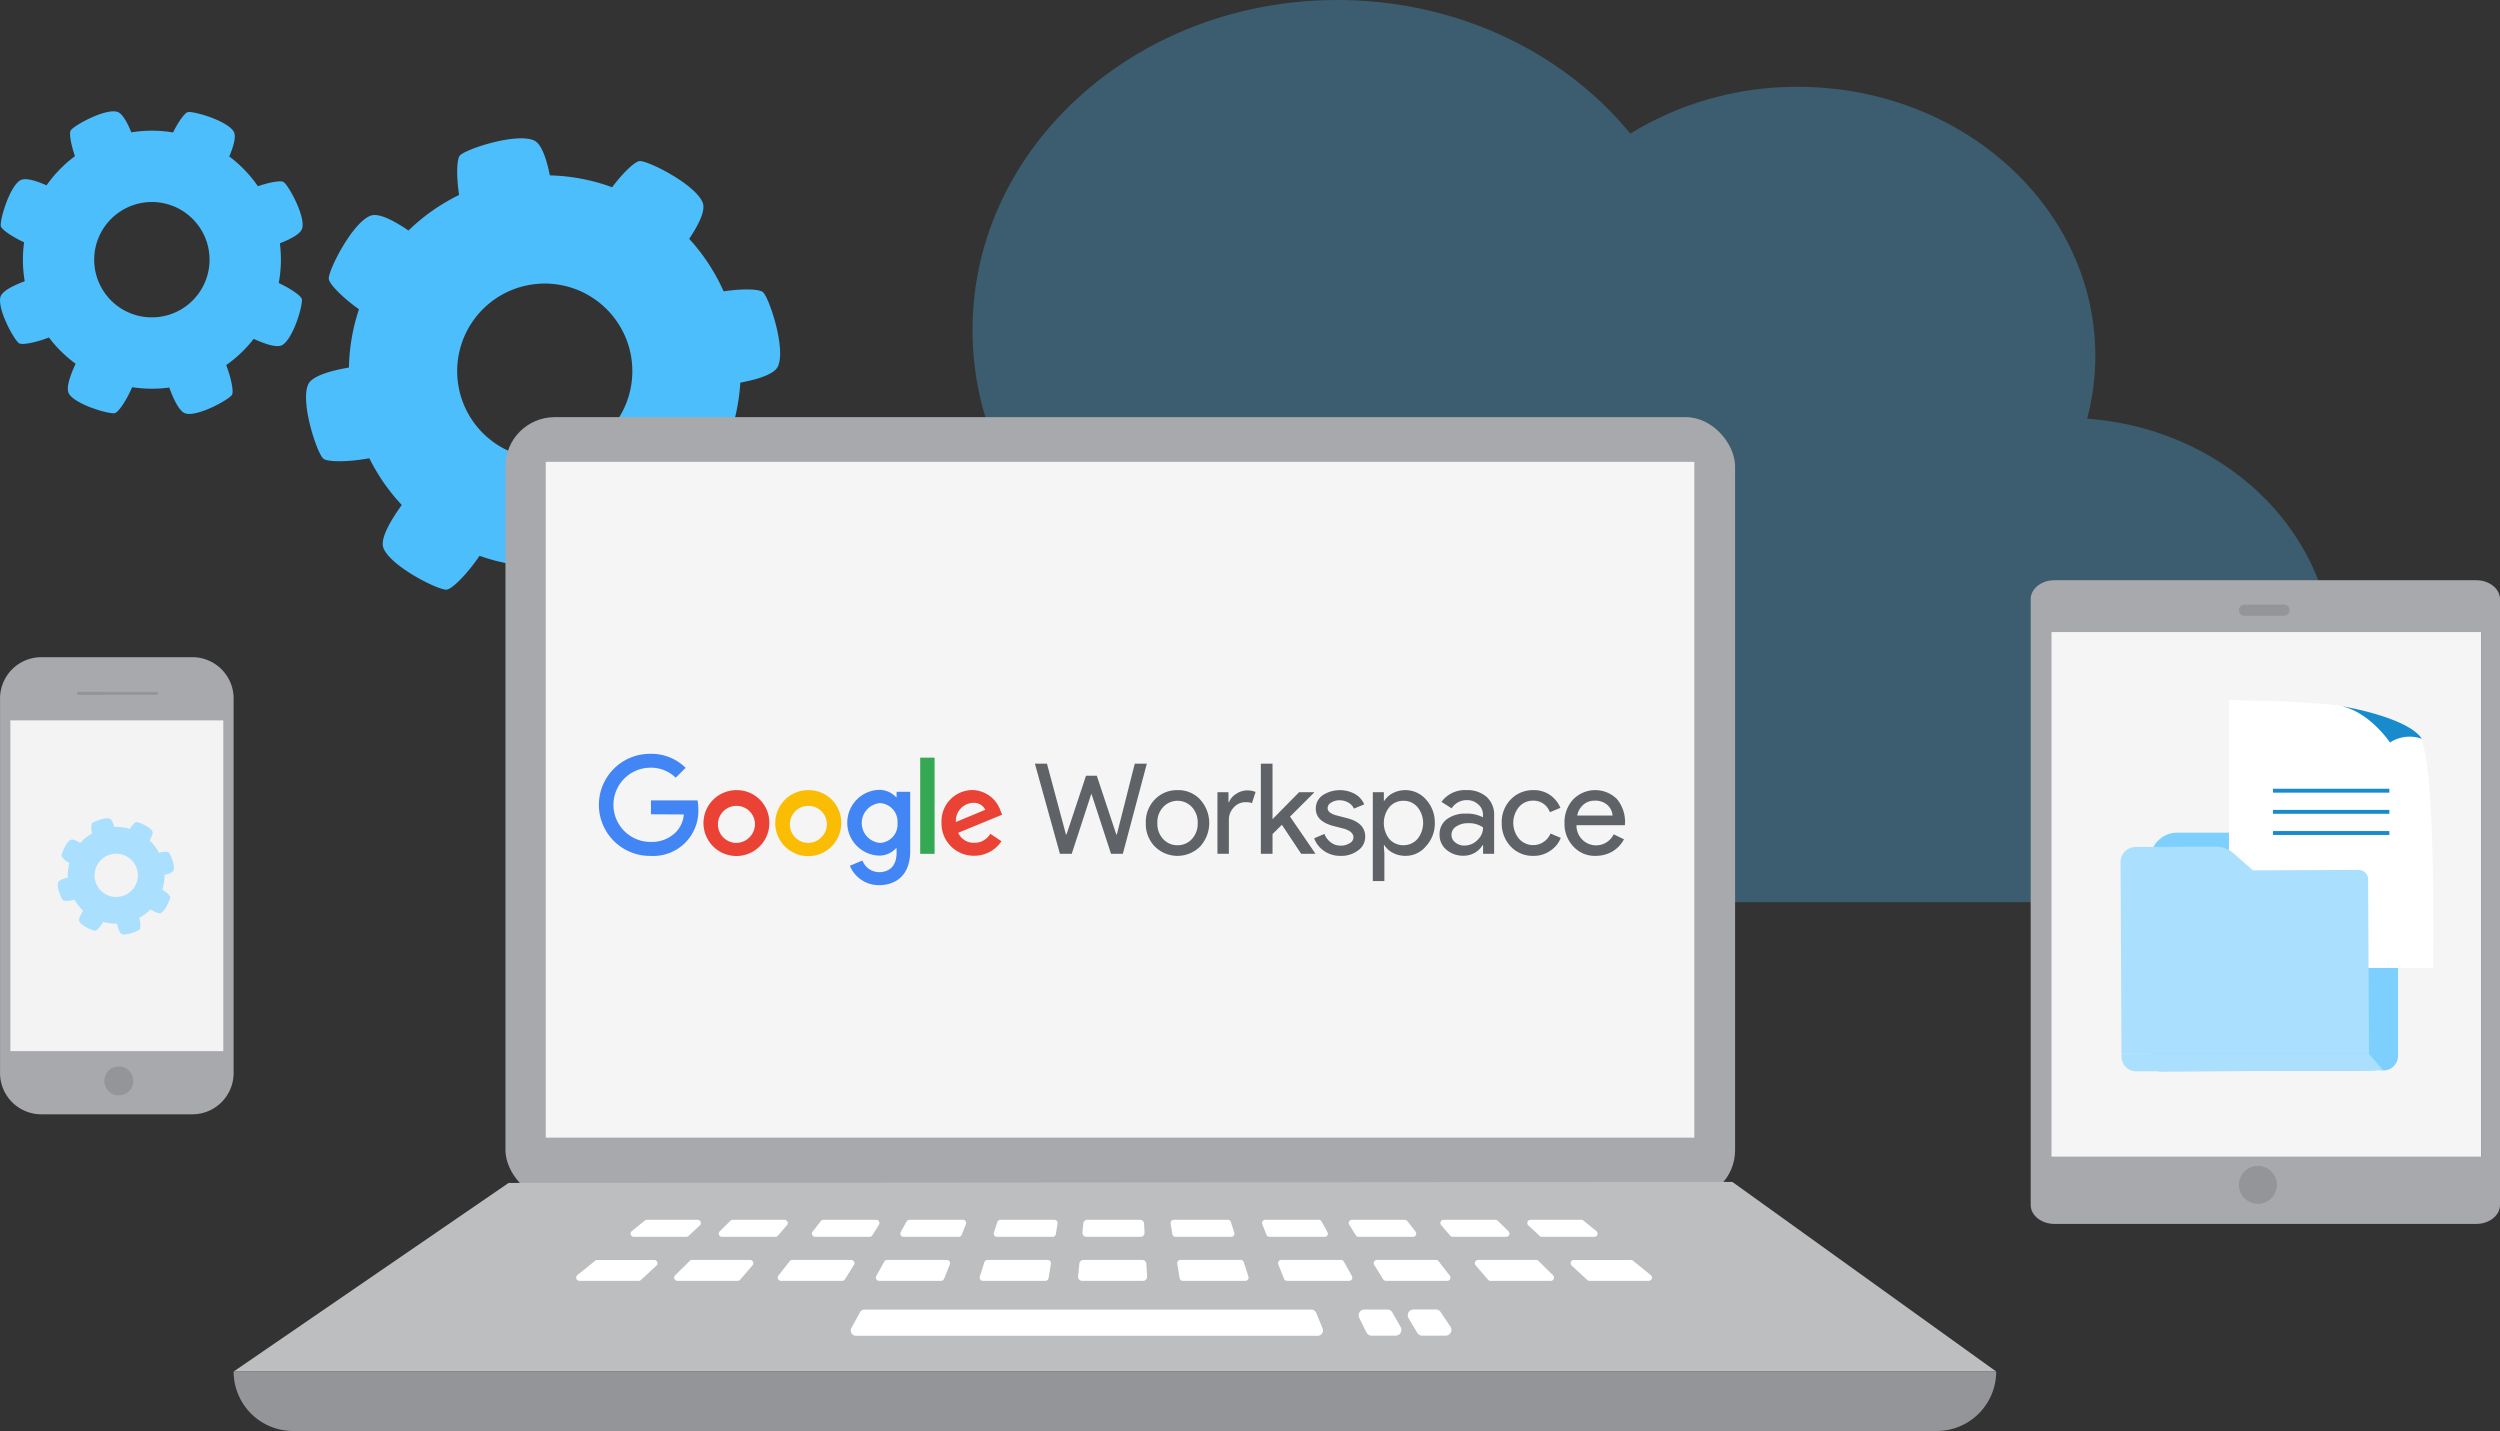
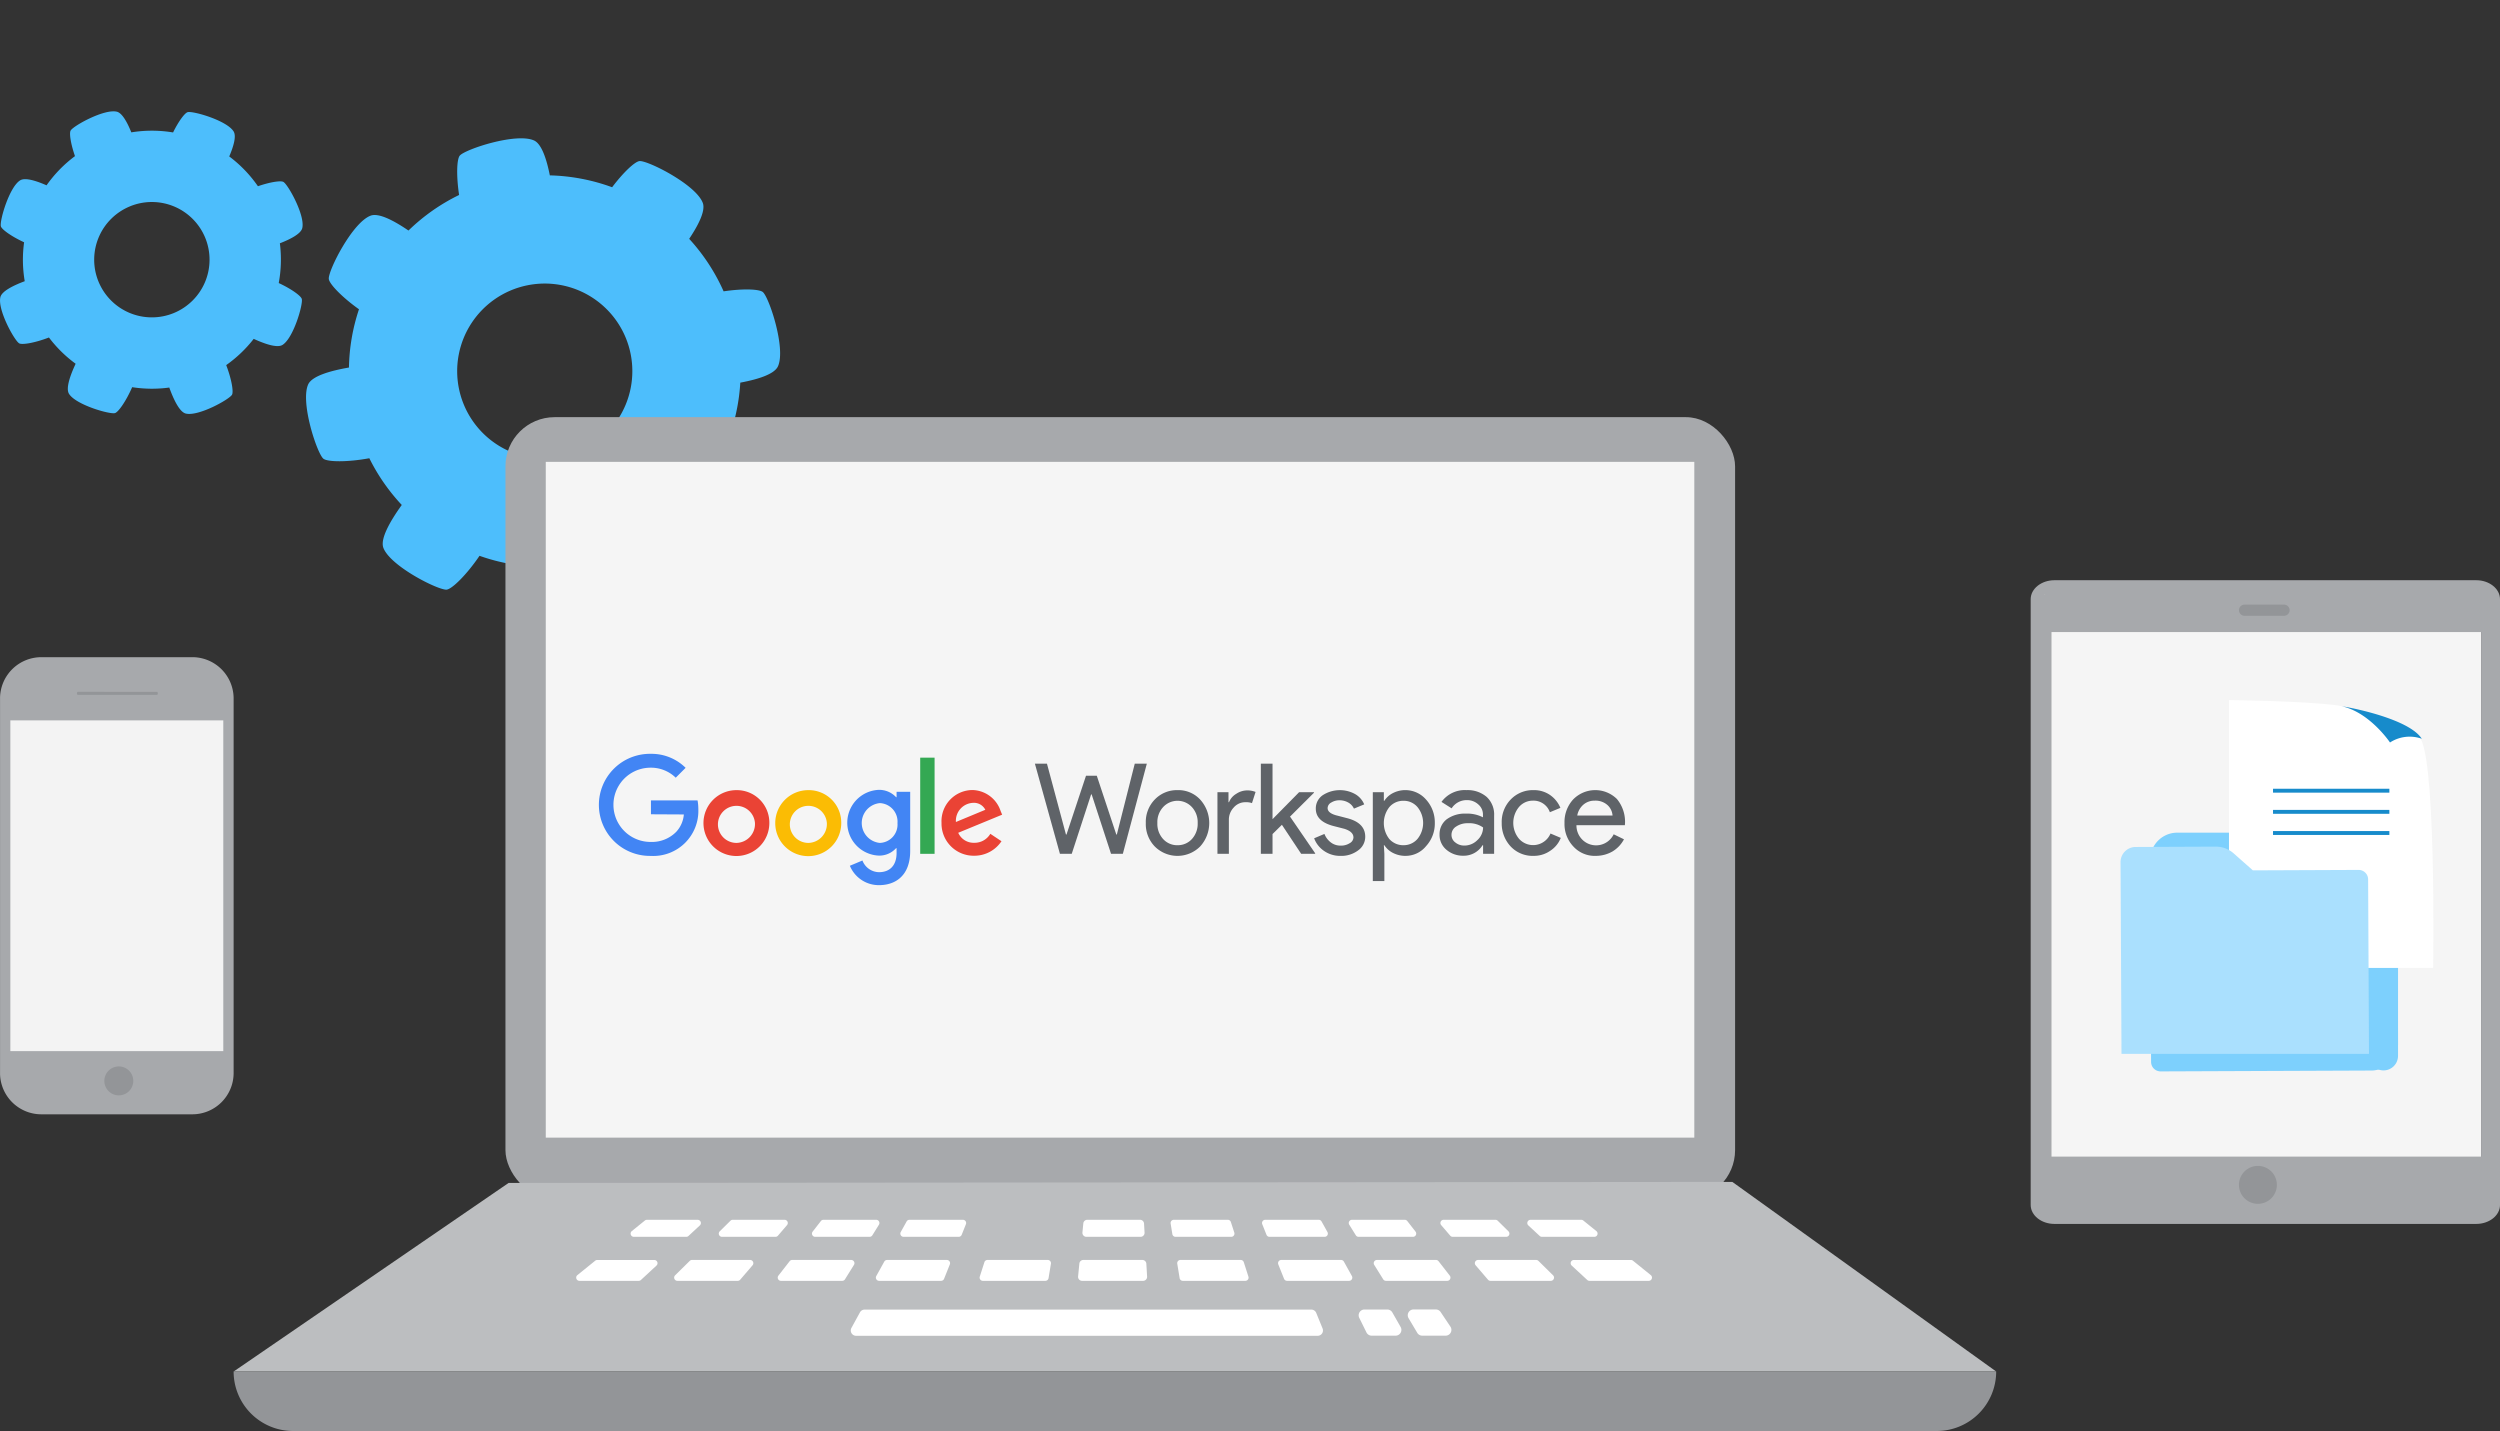
<svg xmlns="http://www.w3.org/2000/svg" width="437.758" height="250.574" viewBox="0 0 437.758 250.574">
  <rect x="0" y="0" width="437.758" height="250.574" fill="#333333" stroke="none" />
  <g id="Group_33387" data-name="Group 33387" transform="translate(-1044.121 -2433)">
-     <path id="Path_136046" data-name="Path 136046" d="M537.565,99.922A42.952,42.952,0,0,0,539,88.943c0-26.028-23.323-47.128-52.092-47.128A55.743,55.743,0,0,0,457.577,50c-11.637-14.19-30.288-23.388-51.318-23.388-35.272,0-63.865,25.869-63.865,57.78a52.71,52.71,0,0,0,2.928,17.333c-19,5.408-32.784,21.47-32.784,40.447,0,23.415,20.98,42.4,46.861,42.4H533.771c25.881,0,46.861-18.981,46.861-42.4C580.632,119.91,561.669,101.672,537.565,99.922Z" transform="translate(872.02 2406.392)" fill="#4dbefc" opacity="0.3" />
    <path id="Path_136047" data-name="Path 136047" d="M83.008,123.55c.522.3,2.8-.094,5.21-1.026a22.453,22.453,0,0,0,4.674,4.6c-.957,2.046-1.752,4.3-1.167,5.256,1.187,1.933,7.12,3.632,8.049,3.386.595-.158,1.963-2.117,3.015-4.54a22.46,22.46,0,0,0,6.5.063c.771,2.128,1.808,4.3,2.9,4.558,2.206.527,7.6-2.466,8.085-3.3.3-.521-.091-2.787-1.017-5.187a22.452,22.452,0,0,0,4.815-4.594c1.985.909,4.116,1.628,5.035,1.064,1.933-1.187,3.632-7.119,3.386-8.049-.147-.553-1.852-1.776-4.038-2.79a22.455,22.455,0,0,0,.2-6.96c1.906-.74,3.688-1.678,3.922-2.66.528-2.206-2.466-7.6-3.3-8.085-.468-.272-2.347.019-4.465.753a22.446,22.446,0,0,0-5.022-5.215c.759-1.779,1.272-3.554.77-4.37-1.187-1.933-7.119-3.632-8.048-3.386-.511.136-1.6,1.6-2.557,3.553a22.448,22.448,0,0,0-7.313-.015c-.72-1.788-1.61-3.4-2.54-3.619-2.206-.527-7.6,2.466-8.085,3.3-.273.469.021,2.356.759,4.481a22.463,22.463,0,0,0-4.977,5.111c-1.858-.815-3.76-1.4-4.614-.875-1.933,1.187-3.632,7.12-3.386,8.049.147.556,1.868,1.788,4.07,2.8a22.433,22.433,0,0,0,.109,6.816c-2.029.758-4.013,1.75-4.261,2.789C79.183,117.671,82.176,123.067,83.008,123.55Zm19.418-24a10.1,10.1,0,1,1-5.538,13.166A10.1,10.1,0,0,1,102.426,99.554Z" transform="translate(964.473 2369.571)" fill="#4dbefc" />
    <path id="Path_136048" data-name="Path 136048" d="M213.146,150.506c.694.6,4.206.647,8.062-.067a34.1,34.1,0,0,0,5.68,8.181c-2,2.784-3.823,5.929-3.218,7.515,1.228,3.219,9.6,7.421,11.058,7.315.932-.068,3.524-2.608,5.774-5.926a34.093,34.093,0,0,0,9.676,1.92c.552,3.393,1.489,6.921,3.043,7.616,3.144,1.408,12.037-1.542,12.991-2.646.6-.692.647-4.185-.06-8.025a34.063,34.063,0,0,0,8.476-5.5c2.706,1.915,5.684,3.586,7.213,3,3.218-1.228,7.421-9.6,7.314-11.057-.063-.867-2.263-3.17-5.24-5.3a34.11,34.11,0,0,0,2.25-10.33c3.052-.568,5.975-1.467,6.6-2.865,1.408-3.144-1.542-12.037-2.647-12.991-.622-.538-3.508-.632-6.875-.132a34.086,34.086,0,0,0-6.027-9.194c1.632-2.44,2.9-4.945,2.378-6.3-1.228-3.219-9.6-7.421-11.058-7.315-.8.059-2.83,1.945-4.814,4.582a34.082,34.082,0,0,0-10.907-2.078c-.572-2.87-1.447-5.521-2.771-6.114-3.145-1.408-12.037,1.542-12.991,2.646-.539.624-.632,3.522-.128,6.9a34.1,34.1,0,0,0-8.863,6.227c-2.543-1.739-5.217-3.145-6.638-2.6-3.218,1.228-7.421,9.6-7.315,11.057.064.871,2.286,3.193,5.285,5.33a34.066,34.066,0,0,0-1.754,10.2c-3.24.561-6.479,1.482-7.142,2.963C209.092,140.659,212.042,149.552,213.146,150.506Zm35.72-30.345A15.335,15.335,0,1,1,236.9,138.248,15.334,15.334,0,0,1,248.866,120.161Z" transform="translate(887.584 2362.8)" fill="#4dbefc" />
    <g id="Group_25933" data-name="Group 25933" transform="translate(1399.7 2534.599)">
      <path id="Path_136076" data-name="Path 136076" d="M949.185,296.834h-73.87c-2.285,0-4.155,1.494-4.155,3.32V406.227c0,1.826,1.87,3.32,4.155,3.32h73.87c2.285,0,4.155-1.494,4.155-3.32V300.154C953.339,298.328,951.47,296.834,949.185,296.834Zm1.959,102.242H873.7V304.518h77.445Z" transform="translate(-871.16 -296.834)" fill="#a7a9ac" />
      <rect id="Rectangle_1597" data-name="Rectangle 1597" width="76.495" height="107.142" transform="translate(2.371 2.562)" fill="#f5f5f5" />
      <path id="Path_136077" data-name="Path 136077" d="M949.817,300.776H878.07c-2.22,0-4.036,1.451-4.036,3.225V407.026c0,1.774,1.816,3.225,4.036,3.225h71.747c2.22,0,4.035-1.451,4.035-3.225V304C953.852,302.227,952.037,300.776,949.817,300.776Zm1.9,99.305H876.5V308.239h75.22Z" transform="translate(-872.854 -299.157)" fill="#a7a9ac" />
      <path id="Path_136078" data-name="Path 136078" d="M966.589,549.842a3.32,3.32,0,1,1-3.32-3.32A3.32,3.32,0,0,1,966.589,549.842Z" transform="translate(-923.481 -443.968)" fill="#939598" />
      <path id="Path_136079" data-name="Path 136079" d="M966.872,550.778a2.668,2.668,0,1,1-2.667-2.667A2.667,2.667,0,0,1,966.872,550.778Z" transform="translate(-924.417 -444.904)" fill="#939598" />
      <path id="Path_136080" data-name="Path 136080" d="M967.847,309.19h-6.919a.981.981,0,0,1-.978-.978h0a.981.981,0,0,1,.978-.978h6.919a.981.981,0,0,1,.978.978h0A.981.981,0,0,1,967.847,309.19Z" transform="translate(-923.481 -302.962)" fill="#939598" />
    </g>
    <g id="Group_25935" data-name="Group 25935" transform="translate(1044.121 2548.075)">
      <path id="Path_136081" data-name="Path 136081" d="M103.827,271.3a7.239,7.239,0,0,1,7.4,7.063v65.919a7.239,7.239,0,0,1-7.4,7.063h-26.1a7.239,7.239,0,0,1-7.4-7.063V278.364a7.24,7.24,0,0,1,7.4-7.062Z" transform="translate(-70.32 -271.301)" fill="#a7a9ac" />
      <path id="Path_136082" data-name="Path 136082" d="M106.282,274.368c3.864,0,5.438,2.988,5.438,6.675v64.175c0,3.686-1.574,6.674-5.438,6.674H79.016c-3.864,0-5.957-2.517-5.957-6.2V280.572c0-3.686,2.093-6.2,5.957-6.2Z" transform="translate(-71.934 -273.108)" fill="#a7a9ac" />
      <rect id="Rectangle_1598" data-name="Rectangle 1598" width="37.285" height="57.914" transform="translate(1.813 11.065)" fill="#f3f3f3" />
      <path id="Path_136083" data-name="Path 136083" d="M117.331,450.838A2.534,2.534,0,1,0,114.8,448.3,2.534,2.534,0,0,0,117.331,450.838Z" transform="translate(-96.529 -374.11)" fill="#939598" />
      <path id="Path_136084" data-name="Path 136084" d="M117.131,286.6c.083,0,.15-.118.15-.265h0c0-.146-.067-.265-.15-.265H103.255c-.083,0-.15.119-.15.265h0c0,.147.067.265.15.265Z" transform="translate(-89.639 -280.003)" fill="#939598" />
    </g>
-     <path id="Path_136085" data-name="Path 136085" d="M95.865,354.378a3.86,3.86,0,0,0,1.986-.147,8.424,8.424,0,0,0,1.533,1.925c-.449.718-.847,1.523-.672,1.9.354.773,2.487,1.674,2.844,1.624a3.963,3.963,0,0,0,1.327-1.554,8.424,8.424,0,0,0,2.416.317c.191.827.479,1.682.873,1.828.8.3,2.942-.575,3.159-.863a3.854,3.854,0,0,0-.145-1.977,8.415,8.415,0,0,0,2-1.493c.7.428,1.459.792,1.827.624.773-.355,1.674-2.487,1.624-2.844a3.587,3.587,0,0,0-1.378-1.221,8.422,8.422,0,0,0,.387-2.583c.743-.189,1.449-.458,1.58-.813.3-.8-.575-2.942-.863-3.159a3.316,3.316,0,0,0-1.7.079,8.419,8.419,0,0,0-1.635-2.169c.363-.628.634-1.266.484-1.592-.355-.773-2.487-1.674-2.844-1.624-.2.028-.667.525-1.113,1.208a8.406,8.406,0,0,0-2.722-.336c-.187-.7-.446-1.338-.782-1.463-.8-.3-2.942.575-3.159.863a3.326,3.326,0,0,0,.08,1.7,8.422,8.422,0,0,0-2.084,1.678c-.655-.387-1.337-.691-1.678-.534-.774.355-1.674,2.487-1.624,2.844a3.608,3.608,0,0,0,1.389,1.228,8.421,8.421,0,0,0-.267,2.543c-.789.191-1.573.47-1.712.846C94.706,352.016,95.577,354.16,95.865,354.378Zm8.313-8.058a3.788,3.788,0,1,1-2.656,4.652A3.788,3.788,0,0,1,104.178,346.32Z" transform="translate(959.294 2236.3)" fill="#aae0fe" />
    <g id="Group_25940" data-name="Group 25940" transform="translate(1420.637 2578.802)">
      <path id="Path_136086" data-name="Path 136086" d="M926.863,404.452a4.726,4.726,0,0,0-4.725,4.736l.025,11.171.12,24.232a1.666,1.666,0,0,0,1.655,1.665l36.717-.15a4.723,4.723,0,0,0,4.869-4.547l-.053-32.39a4.726,4.726,0,0,0-4.726-4.718Z" transform="translate(-922.137 -404.452)" fill="#7dd0fd" />
    </g>
    <path id="Path_136087" data-name="Path 136087" d="M1017.942,472.134h0a2.547,2.547,0,0,1-2.54-2.54V450.727a2.075,2.075,0,0,1,2.069-2.069h.941a2.075,2.075,0,0,1,2.069,2.069v18.867A2.547,2.547,0,0,1,1017.942,472.134Z" transform="translate(443.542 2148.3)" fill="#7dd0fd" />
    <g id="Group_25942" data-name="Group 25942" transform="translate(1415.602 2617.542)">
      <g id="Group_25941" data-name="Group 25941">
-         <path id="Path_136088" data-name="Path 136088" d="M909.878,498.773l0,.5a2.572,2.572,0,0,0,2.582,2.552l43.256-.161-2.507-2.894Z" transform="translate(-909.878 -498.773)" fill="#aae0fe" />
-       </g>
+         </g>
    </g>
    <g id="Group_25944" data-name="Group 25944" transform="translate(1434.421 2555.587)">
      <g id="Group_25943" data-name="Group 25943">
        <path id="Path_136089" data-name="Path 136089" d="M955.7,394.838H991.45s.633-40.038-2.767-40.662-4.787,1.179-4.787,1.179-3.539-5.758-9.436-6.522-18.763-.9-18.763-.9Z" transform="translate(-955.697 -347.932)" fill="#fff" />
        <path id="Path_136090" data-name="Path 136090" d="M1003.8,350.565c2.2.336,11.848,2.31,14.007,5.692a6.328,6.328,0,0,0-5.565.65S1008.7,351.634,1003.8,350.565Z" transform="translate(-984.043 -349.484)" fill="#178bcb" />
      </g>
      <rect id="Rectangle_1604" data-name="Rectangle 1604" width="20.375" height="0.683" transform="translate(7.712 15.525)" fill="#178bcb" />
      <rect id="Rectangle_1605" data-name="Rectangle 1605" width="20.375" height="0.683" transform="translate(7.712 19.229)" fill="#178bcb" />
      <rect id="Rectangle_1606" data-name="Rectangle 1606" width="20.375" height="0.683" transform="translate(7.712 22.933)" fill="#178bcb" />
    </g>
    <g id="Group_25945" data-name="Group 25945" transform="translate(1415.437 2581.249)">
      <path id="Path_136091" data-name="Path 136091" d="M909.528,423.871l.112,22.826h43.336l-.151-30.544a1.666,1.666,0,0,0-1.655-1.666l-18.525.079-3.368-2.978a4.676,4.676,0,0,0-3.118-1.178l-14.071.06a2.645,2.645,0,0,0-2.614,2.679l.016,3.187Z" transform="translate(-909.475 -410.411)" fill="#aae0fe" />
    </g>
    <rect id="Rectangle_1607" data-name="Rectangle 1607" width="215.312" height="136.96" rx="8.612" transform="translate(1132.628 2506.046)" fill="#a7a9ac" />
    <rect id="Rectangle_1608" data-name="Rectangle 1608" width="201.112" height="118.328" transform="translate(1139.688 2513.874)" fill="#f5f5f5" />
    <g id="Group_25947" data-name="Group 25947" transform="translate(1085.031 2639.958)">
      <path id="Path_136092" data-name="Path 136092" d="M236.864,633.365l-48.142,33.018H497.352l-46.2-33.2Z" transform="translate(-188.722 -633.184)" fill="#bcbec0" />
    </g>
    <g id="Group_25948" data-name="Group 25948" transform="translate(1145.009 2646.589)">
      <path id="Path_136093" data-name="Path 136093" d="M642.762,688.518H638.57a1.014,1.014,0,0,1-.91-.566L636.4,685.4a1.014,1.014,0,0,1,.91-1.462h4a1.013,1.013,0,0,1,.882.513L643.644,687A1.014,1.014,0,0,1,642.762,688.518Z" transform="translate(-499.277 -668.227)" fill="#fff" />
      <path id="Path_136094" data-name="Path 136094" d="M662.448,688.518h-4.088a1.014,1.014,0,0,1-.872-.5l-1.52-2.557a1.014,1.014,0,0,1,.872-1.532h3.9a1.014,1.014,0,0,1,.843.45l1.712,2.557A1.014,1.014,0,0,1,662.448,688.518Z" transform="translate(-510.211 -668.227)" fill="#fff" />
      <path id="Path_136095" data-name="Path 136095" d="M391.657,651.234H382.3a.565.565,0,0,1-.4-.967l1.88-1.854a.565.565,0,0,1,.4-.163h9.07a.565.565,0,0,1,.429.933l-1.59,1.854A.566.566,0,0,1,391.657,651.234Z" transform="translate(-356.758 -648.25)" fill="#fff" />
      <path id="Path_136096" data-name="Path 136096" d="M515.991,688.565h-80.82a.932.932,0,0,1-.817-1.379l1.493-2.725a.931.931,0,0,1,.817-.484h78.216a.931.931,0,0,1,.863.58l1.111,2.725A.931.931,0,0,1,515.991,688.565Z" transform="translate(-386.154 -668.252)" fill="#fff" />
      <path id="Path_136097" data-name="Path 136097" d="M356.385,651.234h-9.179a.565.565,0,0,1-.355-1l2.293-1.855a.566.566,0,0,1,.355-.125h8.889a.565.565,0,0,1,.384.979l-2,1.855A.565.565,0,0,1,356.385,651.234Z" transform="translate(-337.112 -648.25)" fill="#fff" />
      <path id="Path_136098" data-name="Path 136098" d="M464.176,651.234h-9.654a.565.565,0,0,1-.494-.839l1.031-1.854a.564.564,0,0,1,.494-.291h9.364a.565.565,0,0,1,.524.774l-.741,1.855A.565.565,0,0,1,464.176,651.234Z" transform="translate(-397.194 -648.25)" fill="#fff" />
      <path id="Path_136099" data-name="Path 136099" d="M428.9,651.234h-9.527a.565.565,0,0,1-.446-.912l1.444-1.854a.565.565,0,0,1,.445-.218h9.238a.565.565,0,0,1,.48.863l-1.154,1.855A.566.566,0,0,1,428.9,651.234Z" transform="translate(-377.517 -648.25)" fill="#fff" />
      <path id="Path_136100" data-name="Path 136100" d="M536.582,651.234h-9.493a.7.7,0,0,1-.692-.764l.156-1.593a.7.7,0,0,1,.692-.628h9.244a.7.7,0,0,1,.695.655l.093,1.593A.7.7,0,0,1,536.582,651.234Z" transform="translate(-437.748 -648.25)" fill="#fff" />
-       <path id="Path_136101" data-name="Path 136101" d="M501.424,651.234h-9.743a.565.565,0,0,1-.538-.737l.6-1.855a.565.565,0,0,1,.538-.392h9.453a.565.565,0,0,1,.557.656l-.305,1.855A.564.564,0,0,1,501.424,651.234Z" transform="translate(-417.998 -648.25)" fill="#fff" />
      <path id="Path_136102" data-name="Path 136102" d="M375.113,667.885H364.548a.565.565,0,0,1-.4-.967l2.562-2.527a.565.565,0,0,1,.4-.163h10.17a.565.565,0,0,1,.429.933l-2.167,2.527A.566.566,0,0,1,375.113,667.885Z" transform="translate(-346.821 -657.195)" fill="#fff" />
      <path id="Path_136103" data-name="Path 136103" d="M335.942,667.885H325.558a.565.565,0,0,1-.355-1l3.125-2.527a.564.564,0,0,1,.355-.126h9.989a.565.565,0,0,1,.384.98l-2.73,2.527A.565.565,0,0,1,335.942,667.885Z" transform="translate(-324.992 -657.195)" fill="#fff" />
      <path id="Path_136104" data-name="Path 136104" d="M455.648,667.885H444.789a.565.565,0,0,1-.494-.839l1.4-2.527a.566.566,0,0,1,.494-.29h10.464a.565.565,0,0,1,.525.775l-1.01,2.527A.565.565,0,0,1,455.648,667.885Z" transform="translate(-391.745 -657.195)" fill="#fff" />
      <path id="Path_136105" data-name="Path 136105" d="M416.476,667.885H405.744a.565.565,0,0,1-.446-.912l1.968-2.527a.565.565,0,0,1,.445-.218h10.338a.565.565,0,0,1,.479.864l-1.573,2.527A.565.565,0,0,1,416.476,667.885Z" transform="translate(-369.885 -657.195)" fill="#fff" />
      <path id="Path_136106" data-name="Path 136106" d="M536.069,667.885h-10.7a.7.7,0,0,1-.692-.764l.222-2.265a.7.7,0,0,1,.692-.628h10.343a.7.7,0,0,1,.694.655l.132,2.265A.7.7,0,0,1,536.069,667.885Z" transform="translate(-436.787 -657.195)" fill="#fff" />
      <path id="Path_136107" data-name="Path 136107" d="M497.013,667.885H486.065a.565.565,0,0,1-.538-.738l.811-2.527a.565.565,0,0,1,.538-.393h10.553a.565.565,0,0,1,.558.657l-.416,2.527A.565.565,0,0,1,497.013,667.885Z" transform="translate(-414.854 -657.195)" fill="#fff" />
      <path id="Path_136108" data-name="Path 136108" d="M670.972,651.234h9.36a.565.565,0,0,0,.4-.967l-1.88-1.854a.565.565,0,0,0-.4-.163h-9.07a.565.565,0,0,0-.429.933l1.59,1.854A.566.566,0,0,0,670.972,651.234Z" transform="translate(-517.485 -648.25)" fill="#fff" />
      <path id="Path_136109" data-name="Path 136109" d="M705.95,651.234h9.179a.565.565,0,0,0,.355-1l-2.293-1.855a.567.567,0,0,0-.355-.125h-8.889a.565.565,0,0,0-.384.979l2,1.855A.566.566,0,0,0,705.95,651.234Z" transform="translate(-536.836 -648.25)" fill="#fff" />
      <path id="Path_136110" data-name="Path 136110" d="M599.161,651.234h9.654a.565.565,0,0,0,.494-.839l-1.031-1.854a.565.565,0,0,0-.494-.291H598.42a.565.565,0,0,0-.525.774l.741,1.855A.565.565,0,0,0,599.161,651.234Z" transform="translate(-477.757 -648.25)" fill="#fff" />
      <path id="Path_136111" data-name="Path 136111" d="M634.069,651.234H643.6a.565.565,0,0,0,.446-.912l-1.444-1.854a.565.565,0,0,0-.446-.218h-9.237a.565.565,0,0,0-.48.863l1.154,1.855A.565.565,0,0,0,634.069,651.234Z" transform="translate(-497.069 -648.25)" fill="#fff" />
      <path id="Path_136112" data-name="Path 136112" d="M562.356,651.234H572.1a.565.565,0,0,0,.538-.737l-.6-1.855a.564.564,0,0,0-.538-.392h-9.453a.565.565,0,0,0-.558.656l.3,1.855A.565.565,0,0,0,562.356,651.234Z" transform="translate(-457.395 -648.25)" fill="#fff" />
      <path id="Path_136113" data-name="Path 136113" d="M685.251,667.885h10.565a.565.565,0,0,0,.4-.967l-2.562-2.527a.564.564,0,0,0-.4-.163h-10.17a.565.565,0,0,0-.429.933l2.167,2.527A.564.564,0,0,0,685.251,667.885Z" transform="translate(-525.156 -657.195)" fill="#fff" />
      <path id="Path_136114" data-name="Path 136114" d="M723.937,667.885H734.32a.565.565,0,0,0,.355-1l-3.125-2.527a.564.564,0,0,0-.355-.126h-9.989a.565.565,0,0,0-.384.98l2.73,2.527A.565.565,0,0,0,723.937,667.885Z" transform="translate(-546.5 -657.195)" fill="#fff" />
      <path id="Path_136115" data-name="Path 136115" d="M605.814,667.885h10.859a.565.565,0,0,0,.494-.839l-1.405-2.527a.565.565,0,0,0-.494-.29H604.8a.565.565,0,0,0-.525.775l1.01,2.527A.565.565,0,0,0,605.814,667.885Z" transform="translate(-481.331 -657.195)" fill="#fff" />
      <path id="Path_136116" data-name="Path 136116" d="M644.431,667.885h10.732a.565.565,0,0,0,.446-.912l-1.968-2.527a.565.565,0,0,0-.446-.218H642.858a.565.565,0,0,0-.48.864l1.573,2.527A.565.565,0,0,0,644.431,667.885Z" transform="translate(-502.635 -657.195)" fill="#fff" />
      <path id="Path_136117" data-name="Path 136117" d="M565.094,667.885h10.948a.565.565,0,0,0,.538-.738l-.81-2.527a.566.566,0,0,0-.538-.393H564.678a.565.565,0,0,0-.558.657l.415,2.527A.565.565,0,0,0,565.094,667.885Z" transform="translate(-458.866 -657.195)" fill="#fff" />
    </g>
    <path id="Path_136118" data-name="Path 136118" d="M486.935,719.029h-287.8a10.417,10.417,0,0,1-10.416-10.416H497.351A10.417,10.417,0,0,1,486.935,719.029Z" transform="translate(896.309 1964.544)" fill="#939598" />
    <path id="Path_113646" data-name="Path 113646" d="M332.034,160.419h2.113l-4.2,15.783h-2.068l-3.395-10.41h-.09l-3.395,10.41h-2.068l-4.384-15.783h2.113l3.328,12.411h.09l3.418-10.3h1.889l3.417,10.3h.09Z" transform="translate(910.787 2406.305)" fill="#5f6368" />
    <g id="Group_23792" data-name="Group 23792" transform="translate(1244.755 2566.724)">
      <g id="Group_23791" data-name="Group 23791">
        <path id="Path_113647" data-name="Path 113647" d="M350.271,174.694a5.629,5.629,0,0,1,1.574-4.115,5.355,5.355,0,0,1,3.979-1.641,5.194,5.194,0,0,1,3.958,1.641,6.1,6.1,0,0,1,0,8.229,5.618,5.618,0,0,1-7.936,0,5.629,5.629,0,0,1-1.574-4.115m2.024,0a3.917,3.917,0,0,0,1.011,2.81,3.3,3.3,0,0,0,2.517,1.079,3.333,3.333,0,0,0,2.519-1.079,3.958,3.958,0,0,0,1.012-2.81,3.9,3.9,0,0,0-1.012-2.788,3.428,3.428,0,0,0-5.036,0,3.861,3.861,0,0,0-1.011,2.788" transform="translate(-350.271 -164.307)" fill="#5f6368" />
        <path id="Path_113648" data-name="Path 113648" d="M375.368,180.127h-2.024V169.336h1.933v1.753h.09a2.977,2.977,0,0,1,1.259-1.461,3.47,3.47,0,0,1,1.888-.607,3.833,3.833,0,0,1,1.507.27l-.629,1.956a3.164,3.164,0,0,0-1.192-.157,2.66,2.66,0,0,0-2,.922,3.077,3.077,0,0,0-.855,2.158v5.958Z" transform="translate(-360.799 -164.344)" fill="#5f6368" />
        <path id="Path_113649" data-name="Path 113649" d="M396.831,176.2h-2.45l-3.372-5.081-1.642,1.619V176.2h-2.046V160.419h2.046v9.712l4.654-4.721h2.609v.09l-4.2,4.182,4.406,6.43Z" transform="translate(-367.177 -160.419)" fill="#5f6368" />
        <path id="Path_113650" data-name="Path 113650" d="M413.43,177.1a2.913,2.913,0,0,1-1.236,2.384,4.87,4.87,0,0,1-3.1.967,4.921,4.921,0,0,1-2.855-.855,4.617,4.617,0,0,1-1.754-2.226l1.8-.764a3.423,3.423,0,0,0,1.147,1.507,2.735,2.735,0,0,0,1.664.539,2.806,2.806,0,0,0,1.619-.427,1.188,1.188,0,0,0,.652-.99c0-.7-.539-1.191-1.6-1.528l-1.844-.472c-2.091-.54-3.147-1.552-3.147-3.035a2.8,2.8,0,0,1,1.192-2.361,5.52,5.52,0,0,1,5.665-.225,3.729,3.729,0,0,1,1.619,1.82l-1.8.743a2.341,2.341,0,0,0-1.012-1.079,3.111,3.111,0,0,0-1.551-.383,2.661,2.661,0,0,0-1.417.4,1.132,1.132,0,0,0-.629.968c0,.607.584,1.056,1.732,1.326l1.641.427c2.136.54,3.215,1.619,3.215,3.26" transform="translate(-375.008 -164.307)" fill="#5f6368" />
        <path id="Path_113651" data-name="Path 113651" d="M429.091,180.449a4.8,4.8,0,0,1-2.181-.517,3.829,3.829,0,0,1-1.506-1.349h-.09l.09,1.506v4.767H423.38V169.3h1.933V170.8h.09a3.833,3.833,0,0,1,1.506-1.349,4.8,4.8,0,0,1,5.8,1.147,5.906,5.906,0,0,1,1.528,4.069,5.828,5.828,0,0,1-1.528,4.07,4.608,4.608,0,0,1-3.62,1.709m-.338-1.866a3.167,3.167,0,0,0,2.45-1.1,4.421,4.421,0,0,0,0-5.575,3.134,3.134,0,0,0-2.45-1.1,3.18,3.18,0,0,0-2.473,1.1,4.533,4.533,0,0,0,0,5.6,3.27,3.27,0,0,0,2.473,1.079" transform="translate(-383.631 -164.307)" fill="#5f6368" />
        <path id="Path_113652" data-name="Path 113652" d="M449.582,168.938a5.1,5.1,0,0,1,3.553,1.192,4.2,4.2,0,0,1,1.3,3.3v6.655h-1.933v-1.506h-.09a3.851,3.851,0,0,1-3.35,1.843,4.415,4.415,0,0,1-2.99-1.056,3.347,3.347,0,0,1-1.191-2.653,3.264,3.264,0,0,1,1.258-2.676,5.414,5.414,0,0,1,3.373-.989,6.047,6.047,0,0,1,2.968.651v-.472a2.314,2.314,0,0,0-.831-1.8,2.872,2.872,0,0,0-1.956-.741,3.126,3.126,0,0,0-2.7,1.439l-1.776-1.125a5.055,5.055,0,0,1,4.362-2.068m-2.608,7.846a1.622,1.622,0,0,0,.675,1.327,2.431,2.431,0,0,0,1.573.539,3.181,3.181,0,0,0,2.271-.944,3.029,3.029,0,0,0,1.012-2.226,4.189,4.189,0,0,0-2.653-.742,3.565,3.565,0,0,0-2.068.585,1.685,1.685,0,0,0-.81,1.461" transform="translate(-393.443 -164.307)" fill="#5f6368" />
        <path id="Path_113653" data-name="Path 113653" d="M470.45,180.449a5.275,5.275,0,0,1-3.979-1.641,5.876,5.876,0,0,1-1.574-4.115,5.631,5.631,0,0,1,1.574-4.115,5.357,5.357,0,0,1,3.979-1.641,4.922,4.922,0,0,1,2.877.832,5.108,5.108,0,0,1,1.844,2.272l-1.844.764a3.029,3.029,0,0,0-3.012-2.024,3.169,3.169,0,0,0-2.406,1.124,4.361,4.361,0,0,0,0,5.53,3.3,3.3,0,0,0,5.531-.9l1.8.764a4.77,4.77,0,0,1-1.866,2.271,4.987,4.987,0,0,1-2.922.876" transform="translate(-402.575 -164.307)" fill="#5f6368" />
        <path id="Path_113654" data-name="Path 113654" d="M490.581,180.449a5.059,5.059,0,0,1-3.911-1.641,5.7,5.7,0,0,1-1.552-4.115,5.846,5.846,0,0,1,1.507-4.115,5.4,5.4,0,0,1,7.666-.09,6.246,6.246,0,0,1,1.417,4.363l-.022.225h-8.476a3.521,3.521,0,0,0,1.056,2.562,3.42,3.42,0,0,0,5.464-.967l1.8.876a5.436,5.436,0,0,1-2.023,2.136,5.847,5.847,0,0,1-2.923.764m-3.237-7.06h6.182a2.717,2.717,0,0,0-.922-1.866,3.148,3.148,0,0,0-2.2-.742,2.957,2.957,0,0,0-1.979.7,3.258,3.258,0,0,0-1.079,1.911" transform="translate(-411.802 -164.307)" fill="#5f6368" />
      </g>
    </g>
    <g id="Group_23794" data-name="Group 23794" transform="translate(1149 2564.993)">
      <path id="Path_113655" data-name="Path 113655" d="M183.258,167.825V165.4h8.161a8.311,8.311,0,0,1,.135,1.507,7.891,7.891,0,0,1-8.341,8.206,8.938,8.938,0,1,1,0-17.874,8.5,8.5,0,0,1,6.115,2.451l-1.731,1.731a6.2,6.2,0,0,0-4.407-1.754,6.5,6.5,0,0,0,0,13,5.965,5.965,0,0,0,4.5-1.776,5.077,5.077,0,0,0,1.327-3.035Z" transform="translate(-174.153 -157.235)" fill="#4285f4" />
      <path id="Path_113656" data-name="Path 113656" d="M219.347,174.694a5.767,5.767,0,1,1-5.756-5.756,5.687,5.687,0,0,1,5.756,5.756m-2.518,0a3.246,3.246,0,1,0-3.237,3.485,3.315,3.315,0,0,0,3.237-3.485" transform="translate(-189.512 -162.575)" fill="#ea4335" />
      <path id="Path_113657" data-name="Path 113657" d="M242.485,174.694a5.778,5.778,0,1,1-5.778-5.756,5.686,5.686,0,0,1,5.778,5.756m-2.518,0a3.246,3.246,0,1,0-3.237,3.485,3.315,3.315,0,0,0,3.237-3.485" transform="translate(-200.06 -162.575)" fill="#fbbc04" />
      <path id="Path_113658" data-name="Path 113658" d="M265.144,169.238v10.319c0,4.25-2.5,5.981-5.463,5.981a5.479,5.479,0,0,1-5.1-3.395l2.2-.922a3.157,3.157,0,0,0,2.9,2.045c1.888,0,3.08-1.169,3.08-3.372v-.832h-.09a3.932,3.932,0,0,1-3.035,1.3,5.761,5.761,0,0,1,0-11.511,4.035,4.035,0,0,1,3.035,1.281h.09v-.944h2.383Zm-2.226,5.441a3.243,3.243,0,0,0-3.08-3.507,3.5,3.5,0,0,0,0,6.97,3.215,3.215,0,0,0,3.08-3.463" transform="translate(-210.645 -162.538)" fill="#4285f4" />
      <rect id="Rectangle_88" data-name="Rectangle 88" width="2.518" height="16.839" transform="translate(56.252 0.675)" fill="#34a853" />
      <path id="Path_113659" data-name="Path 113659" d="M293.023,176.564l1.956,1.3a5.7,5.7,0,0,1-4.789,2.54,5.631,5.631,0,0,1-5.711-5.756A5.463,5.463,0,0,1,289.9,168.9a5.338,5.338,0,0,1,4.924,3.664l.27.652-7.689,3.17a2.948,2.948,0,0,0,2.788,1.753,3.209,3.209,0,0,0,2.833-1.573M287,174.495l5.149-2.136a2.224,2.224,0,0,0-2.136-1.215,3.14,3.14,0,0,0-3.013,3.35" transform="translate(-224.495 -162.556)" fill="#ea4335" />
    </g>
  </g>
</svg>